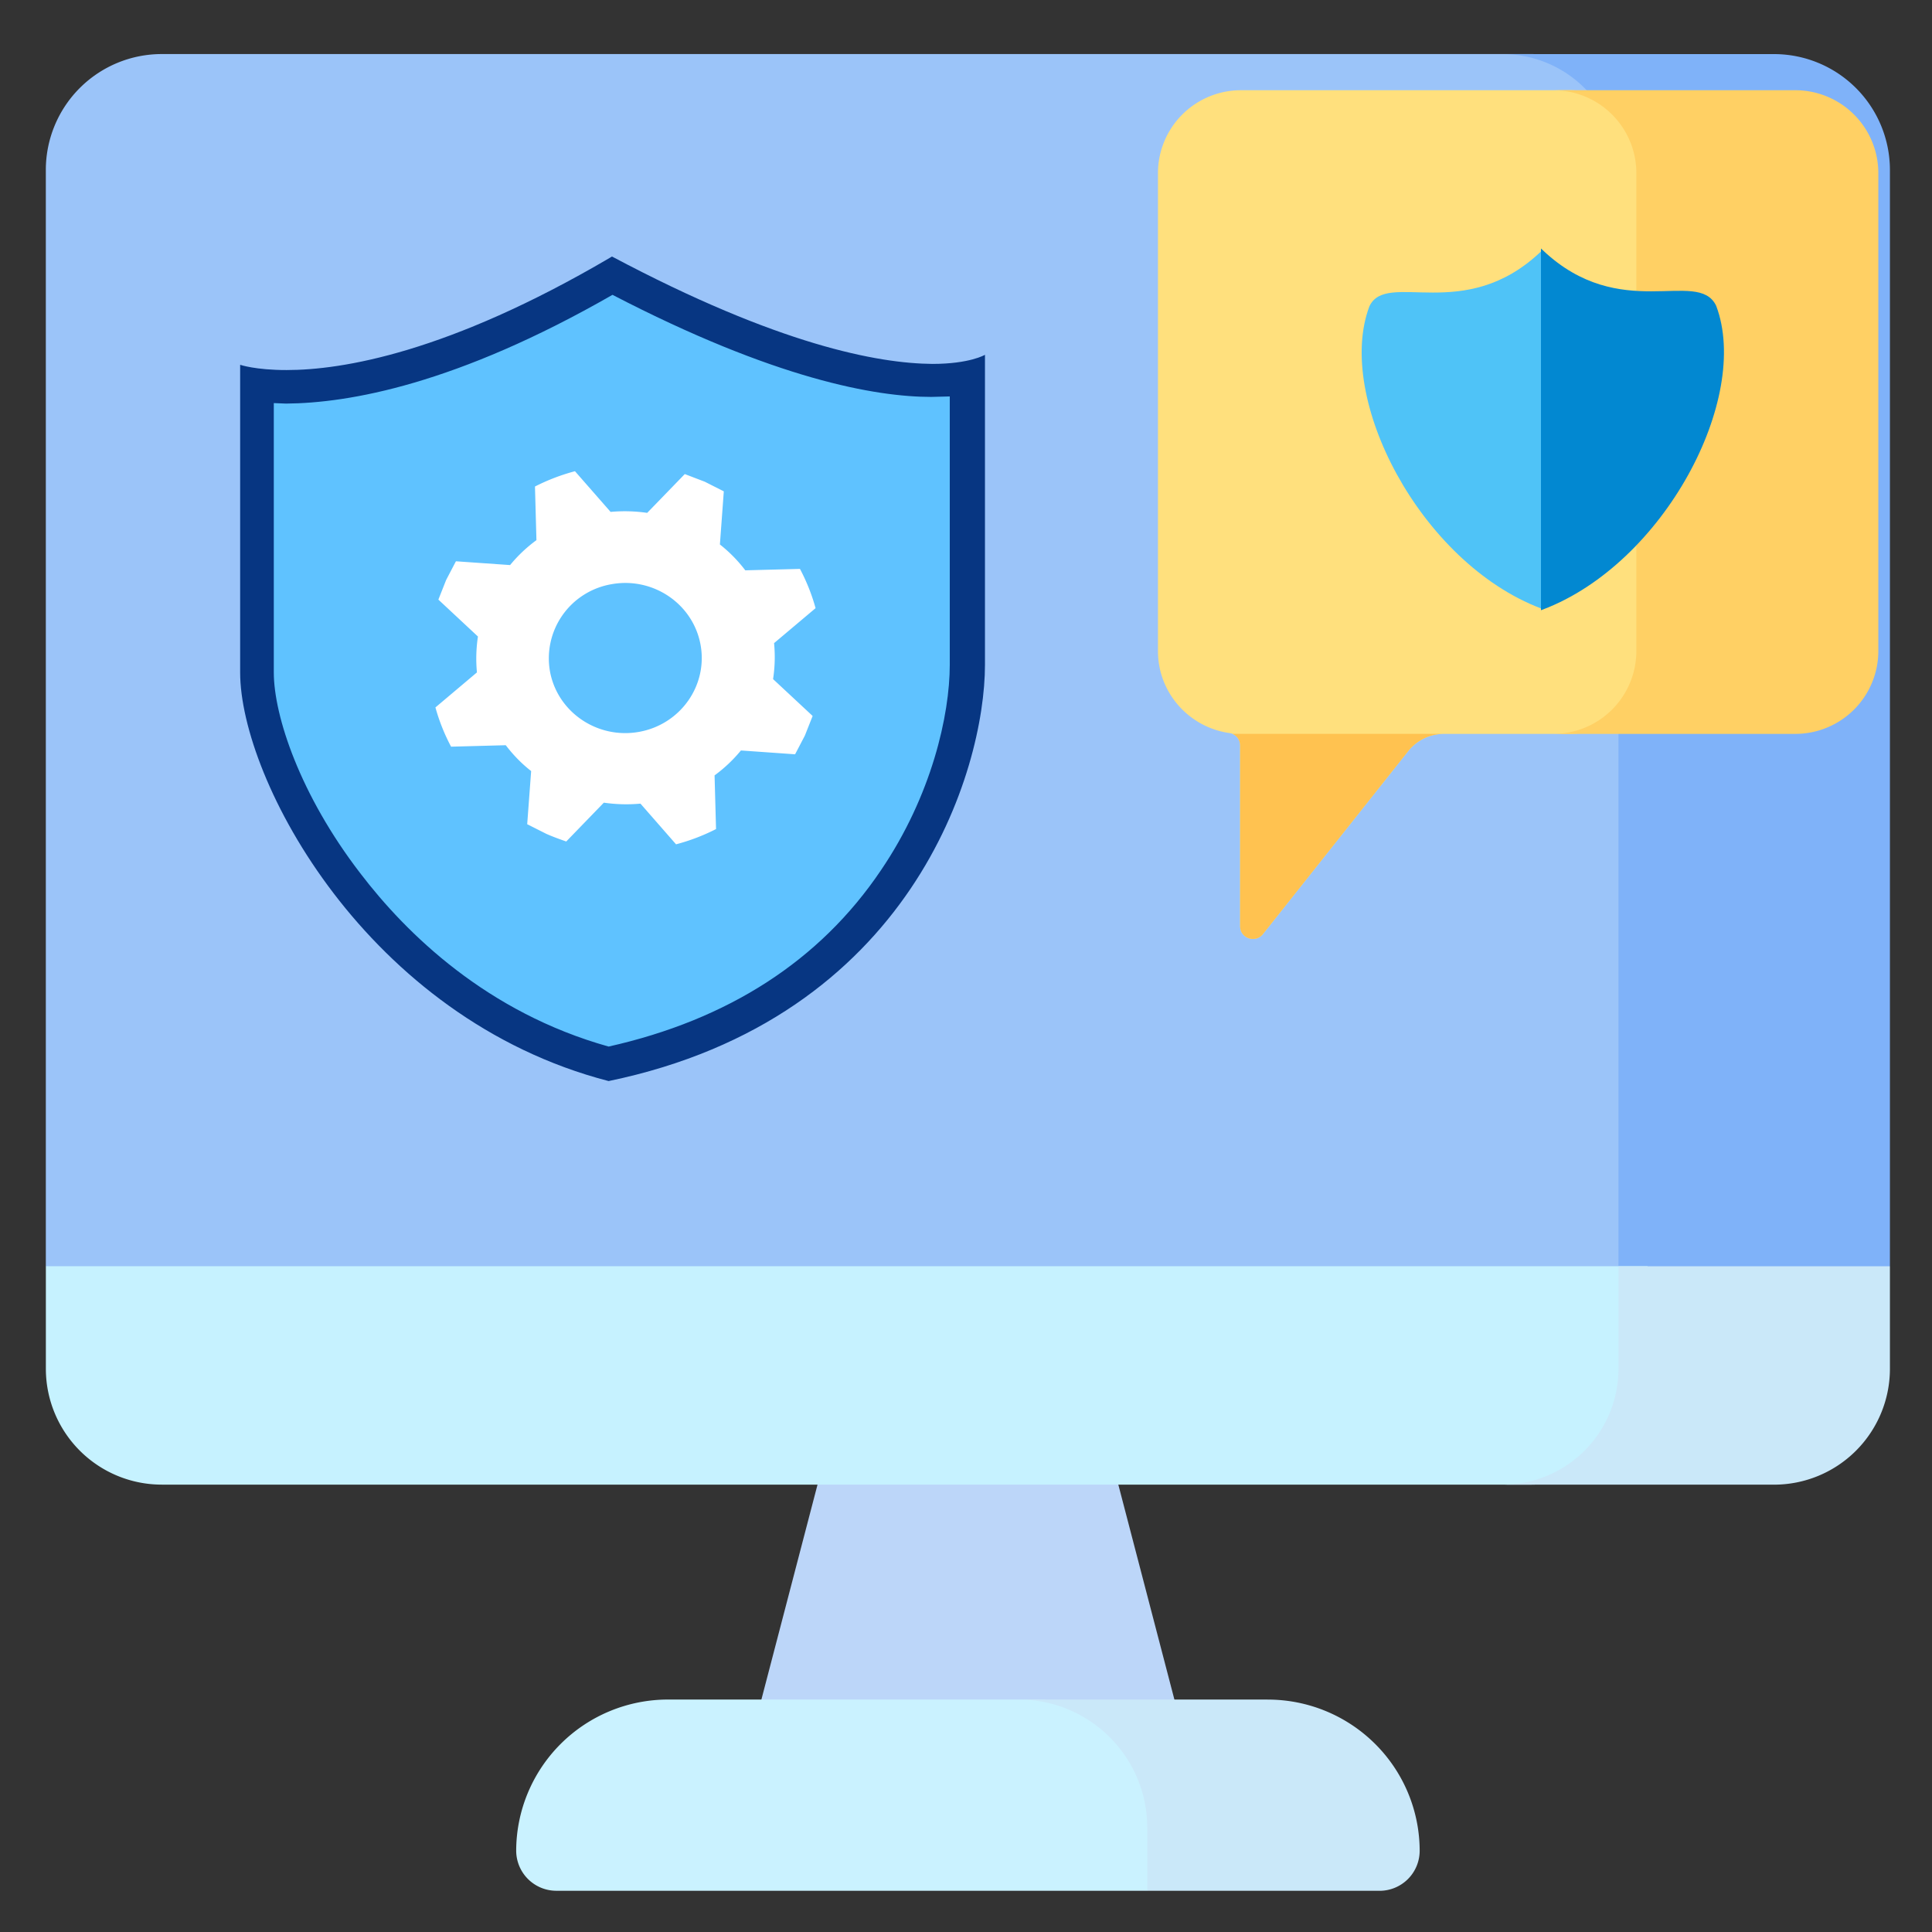
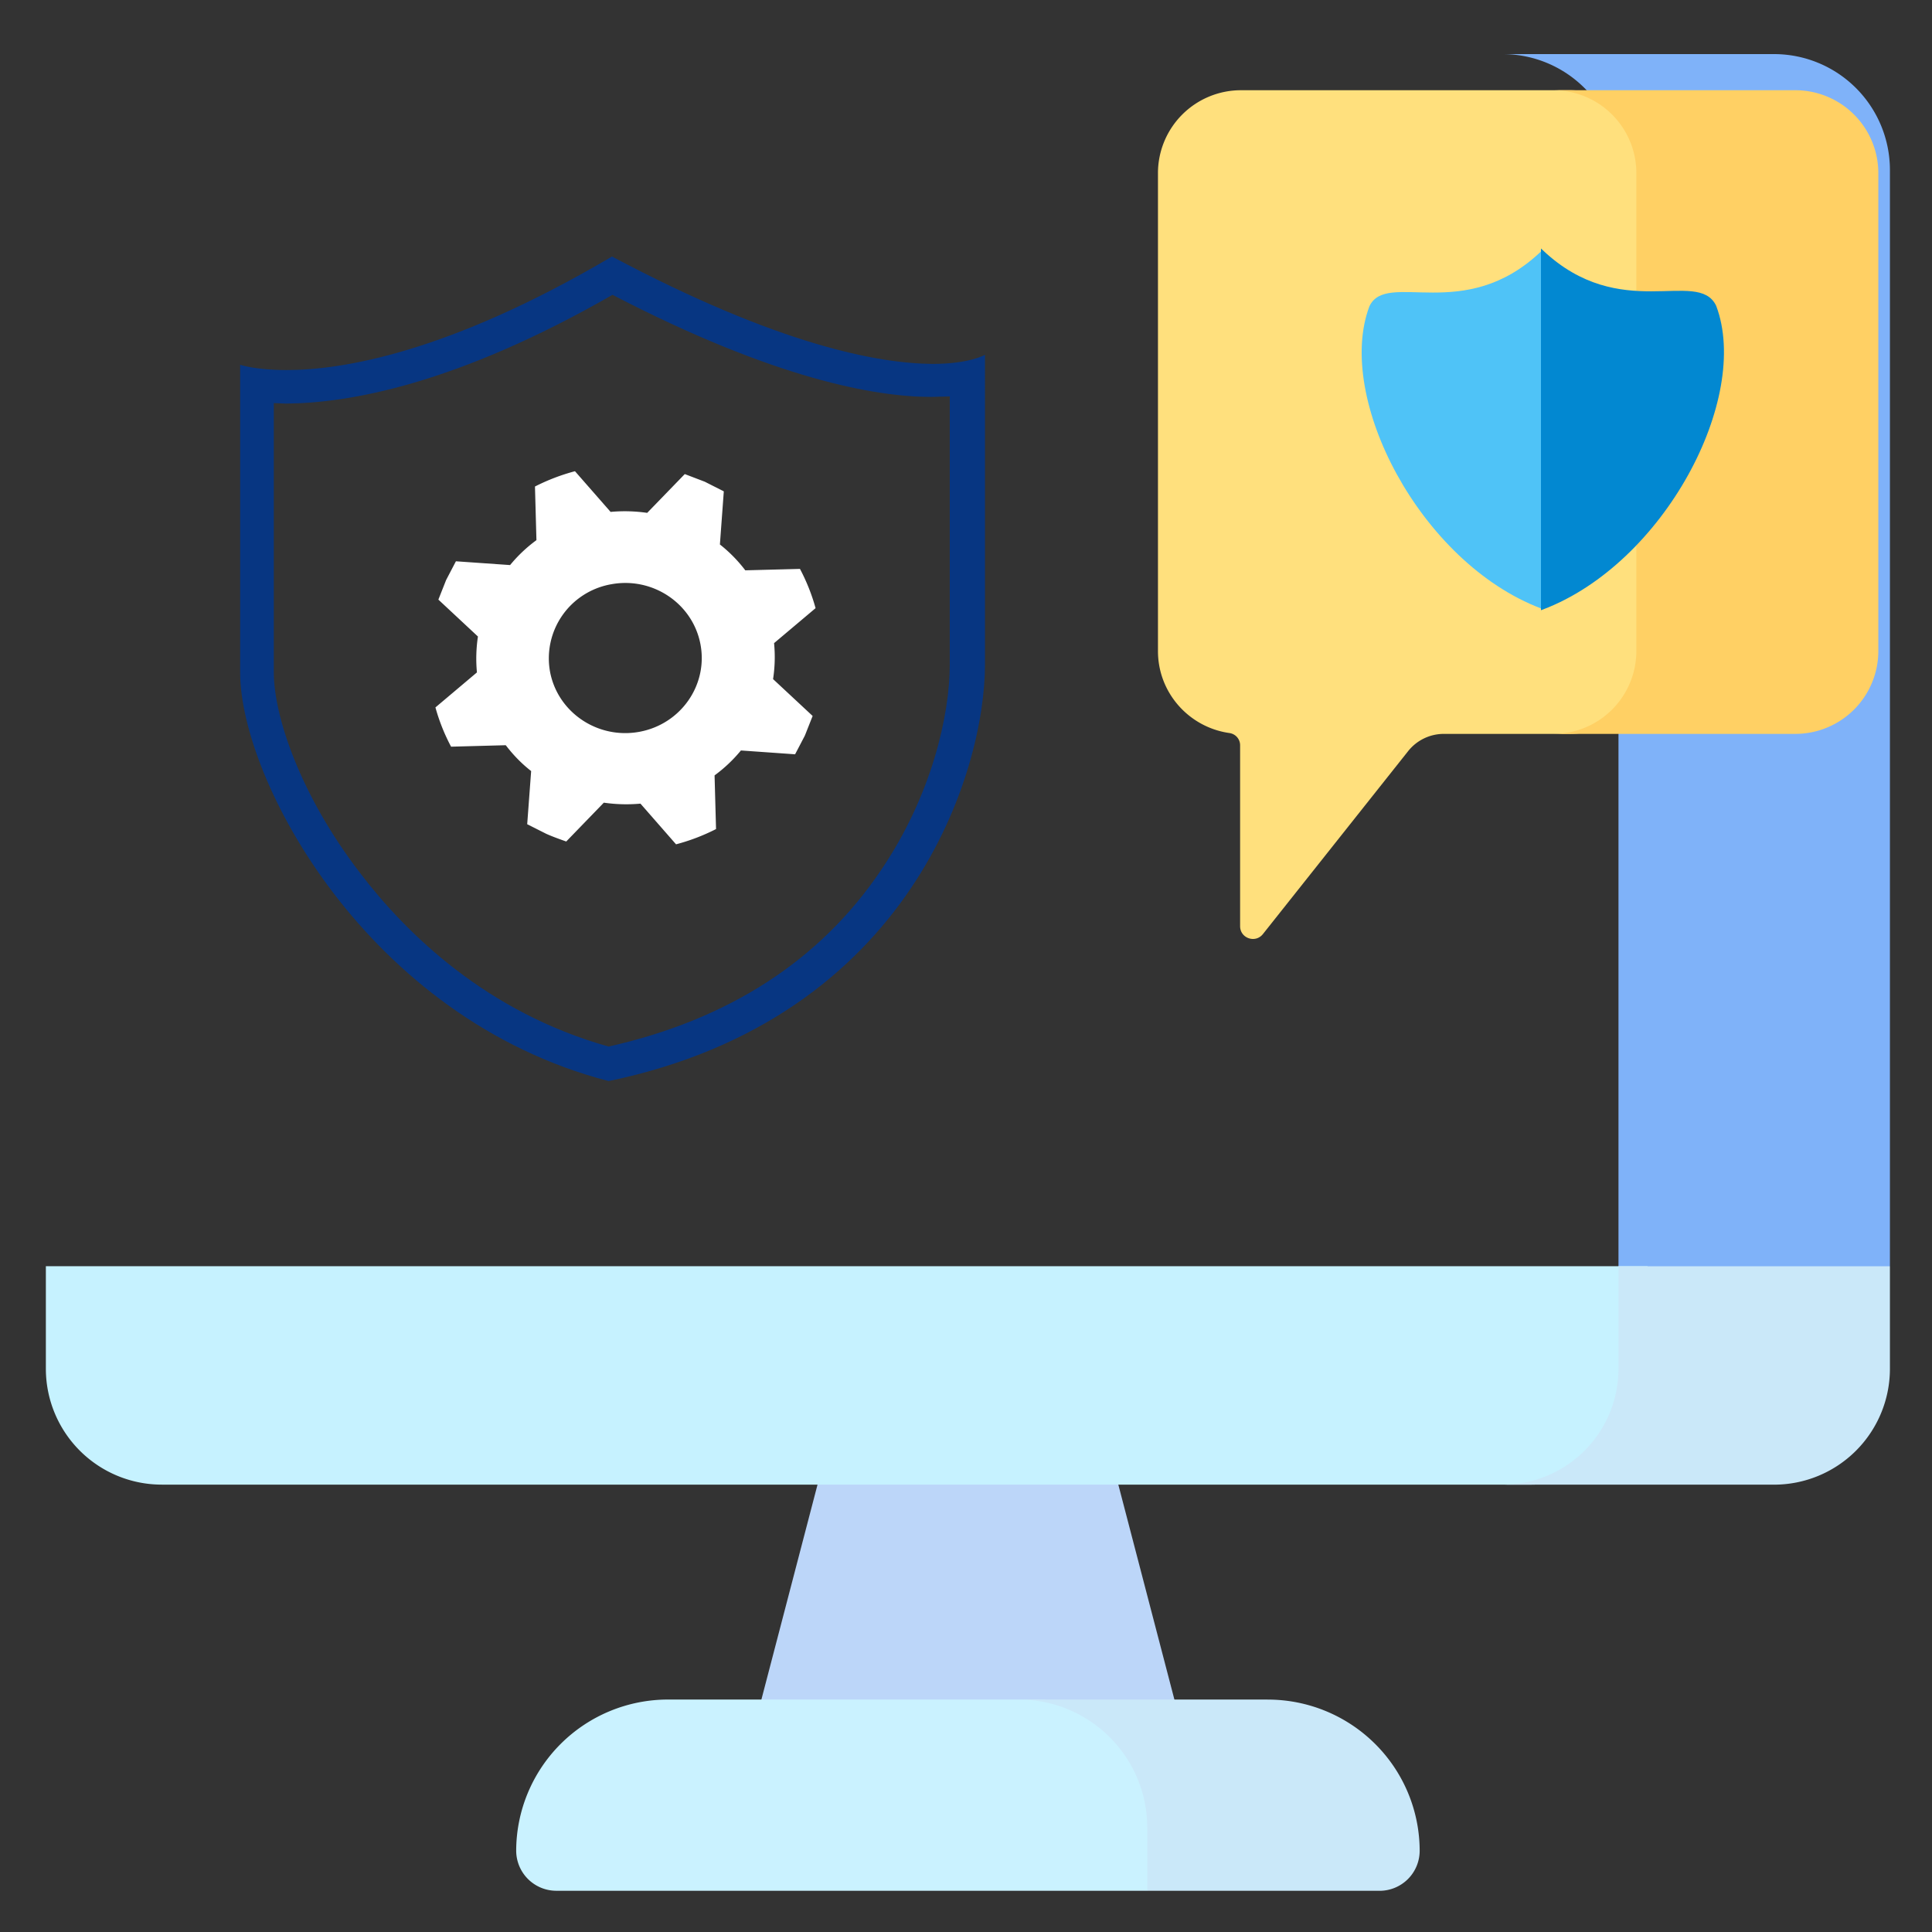
<svg xmlns="http://www.w3.org/2000/svg" width="50" height="50">
  <rect width="100%" height="100%" fill="#333333" stroke="none" />
-   <path d="M42.64 4.389a3 3 0 0 0-3.006-2.99H4.192a3 3 0 0 0-3.006 2.99v28.38l.97.949h40.483V4.389z" fill="#9bc4f9" />
  <path d="M31.039 46.458h-11.98l2.698-10.332h6.586z" fill="#bcd6f9" />
  <path d="M26.773 43.984h-9.476c-1.043-.002-2.044.41-2.782 1.144s-1.154 1.731-1.156 2.771a1.04 1.04 0 0 0 1.041 1.034H29.69l.414-.367v-1.27c-.003-1.831-1.494-3.314-3.33-3.312z" fill="#caf2ff" />
  <path d="M32.802 43.984h-6.443c1.837-.003 3.328 1.48 3.332 3.312v1.638H35.7a1.04 1.04 0 0 0 .735-.302c.195-.194.305-.457.306-.732-.001-1.04-.417-2.037-1.156-2.771s-1.739-1.146-2.782-1.144z" fill="#cae8f9" />
  <path d="M41.886 4.389v29.328h6.055l.97-.949V4.39a3 3 0 0 0-3.006-2.99H38.88a3 3 0 0 1 3.006 2.99z" fill="#7fb2f9" />
  <path d="M42.64 35.433v-2.664H1.187v2.664a3 3 0 0 0 3.006 2.989h35.439a3 3 0 0 0 3.007-2.989z" fill="#c6f2ff" />
  <path d="M41.886 32.77v2.663a3 3 0 0 1-3.006 2.99h7.025a3 3 0 0 0 3.006-2.99V32.77z" fill="#cae8f9" />
  <path d="M42.78 16.849V4.477a2.149 2.146 0 0 0-2.154-2.142h-8.505a2.149 2.146 0 0 0-2.153 2.142V16.85c0 1.081.805 1.973 1.849 2.121a.32.319 0 0 1 .277.316v4.683c0 .313.396.449.59.204l3.757-4.733a1.18 1.18 0 0 1 .927-.448h3.258a2.149 2.146 0 0 0 2.153-2.142z" fill="#ffe07d" />
  <path d="M46.458 2.335h-6.262a2.149 2.146 0 0 1 2.153 2.143V16.85a2.149 2.146 0 0 1-2.153 2.143h6.262a2.149 2.146 0 0 0 2.153-2.143V4.478a2.149 2.146 0 0 0-2.153-2.143z" fill="#ffd064" />
-   <path d="M32.095 19.286v4.683c0 .313.396.449.59.204l3.757-4.733a1.18 1.18 0 0 1 .927-.448h-5.475a.32.32 0 0 1 .2.294z" fill="#ffc250" />
  <path d="M39.884 6.505c-1.986 1.896-3.997.474-4.444 1.422-.894 2.37 1.316 6.636 4.444 7.82z" fill="#4fc3f7" />
  <path d="M39.912 6.505c2.013 1.896 4.025.474 4.473 1.422.895 2.37-1.342 6.635-4.473 7.82z" fill="#0288d1" stroke="#0288d1" stroke-width=".064" />
-   <path d="M15.753 27.521c-3.336-.893-5.521-3.038-6.771-4.674-1.604-2.109-2.324-4.254-2.324-5.456V9.963c.201.025.455.051.757.051 1.604 0 4.37-.496 8.438-2.865 4.256 2.232 6.834 2.702 8.261 2.702a5.82 5.82 0 0 0 .922-.074v7.428c0 1.364-.493 3.546-1.858 5.555-1.667 2.454-4.168 4.066-7.427 4.76z" fill="#5fc2ff" />
  <path d="M15.853 7.631c4.205 2.182 6.808 2.641 8.248 2.641l.479-.012v6.943c0 1.302-.468 3.385-1.781 5.319-1.579 2.343-3.954 3.868-7.048 4.563-3.146-.881-5.229-2.914-6.429-4.488-1.554-2.021-2.236-4.068-2.236-5.196v-6.969l.316.013c1.629-.013 4.408-.496 8.45-2.815m-.012-.992c-.026.012-.038.025-.064.038-4.181 2.454-6.922 2.901-8.361 2.901-.808 0-1.2-.136-1.2-.136v7.961c0 2.765 3.271 8.952 9.536 10.576 7.844-1.624 9.74-8.047 9.74-10.774V9.182s-.391.236-1.364.236c-1.402-.013-3.966-.484-8.286-2.778z" fill="#073682" />
  <path d="M11.799 14.526l-.253.484-.201.508 1.024.955a3.82 3.82 0 0 0-.026.929l-1.074.906a4.99 4.99 0 0 0 .405 1.016l1.415-.038c.189.247.404.472.657.669l-.102 1.376.493.248c.165.074.34.136.517.199l.973-1.005a4.06 4.06 0 0 0 .948.025l.921 1.053a5.19 5.19 0 0 0 1.035-.395l-.038-1.389a3.75 3.75 0 0 0 .682-.645l1.402.099.253-.484.201-.508-1.024-.954a3.74 3.74 0 0 0 .026-.931l1.074-.905a5.03 5.03 0 0 0-.404-1.016l-1.415.037a3.69 3.69 0 0 0-.657-.669l.101-1.375-.492-.249-.518-.198-.973 1.004a4.04 4.04 0 0 0-.947-.025l-.922-1.053a5.24 5.24 0 0 0-1.035.396l.038 1.388a3.75 3.75 0 0 0-.682.645zm4.017.595c1.073-.199 2.109.495 2.311 1.549s-.505 2.071-1.579 2.269-2.11-.496-2.312-1.549c-.094-.51.02-1.036.316-1.462s.751-.716 1.263-.807z" fill="#fff" />
  <defs />
</svg>